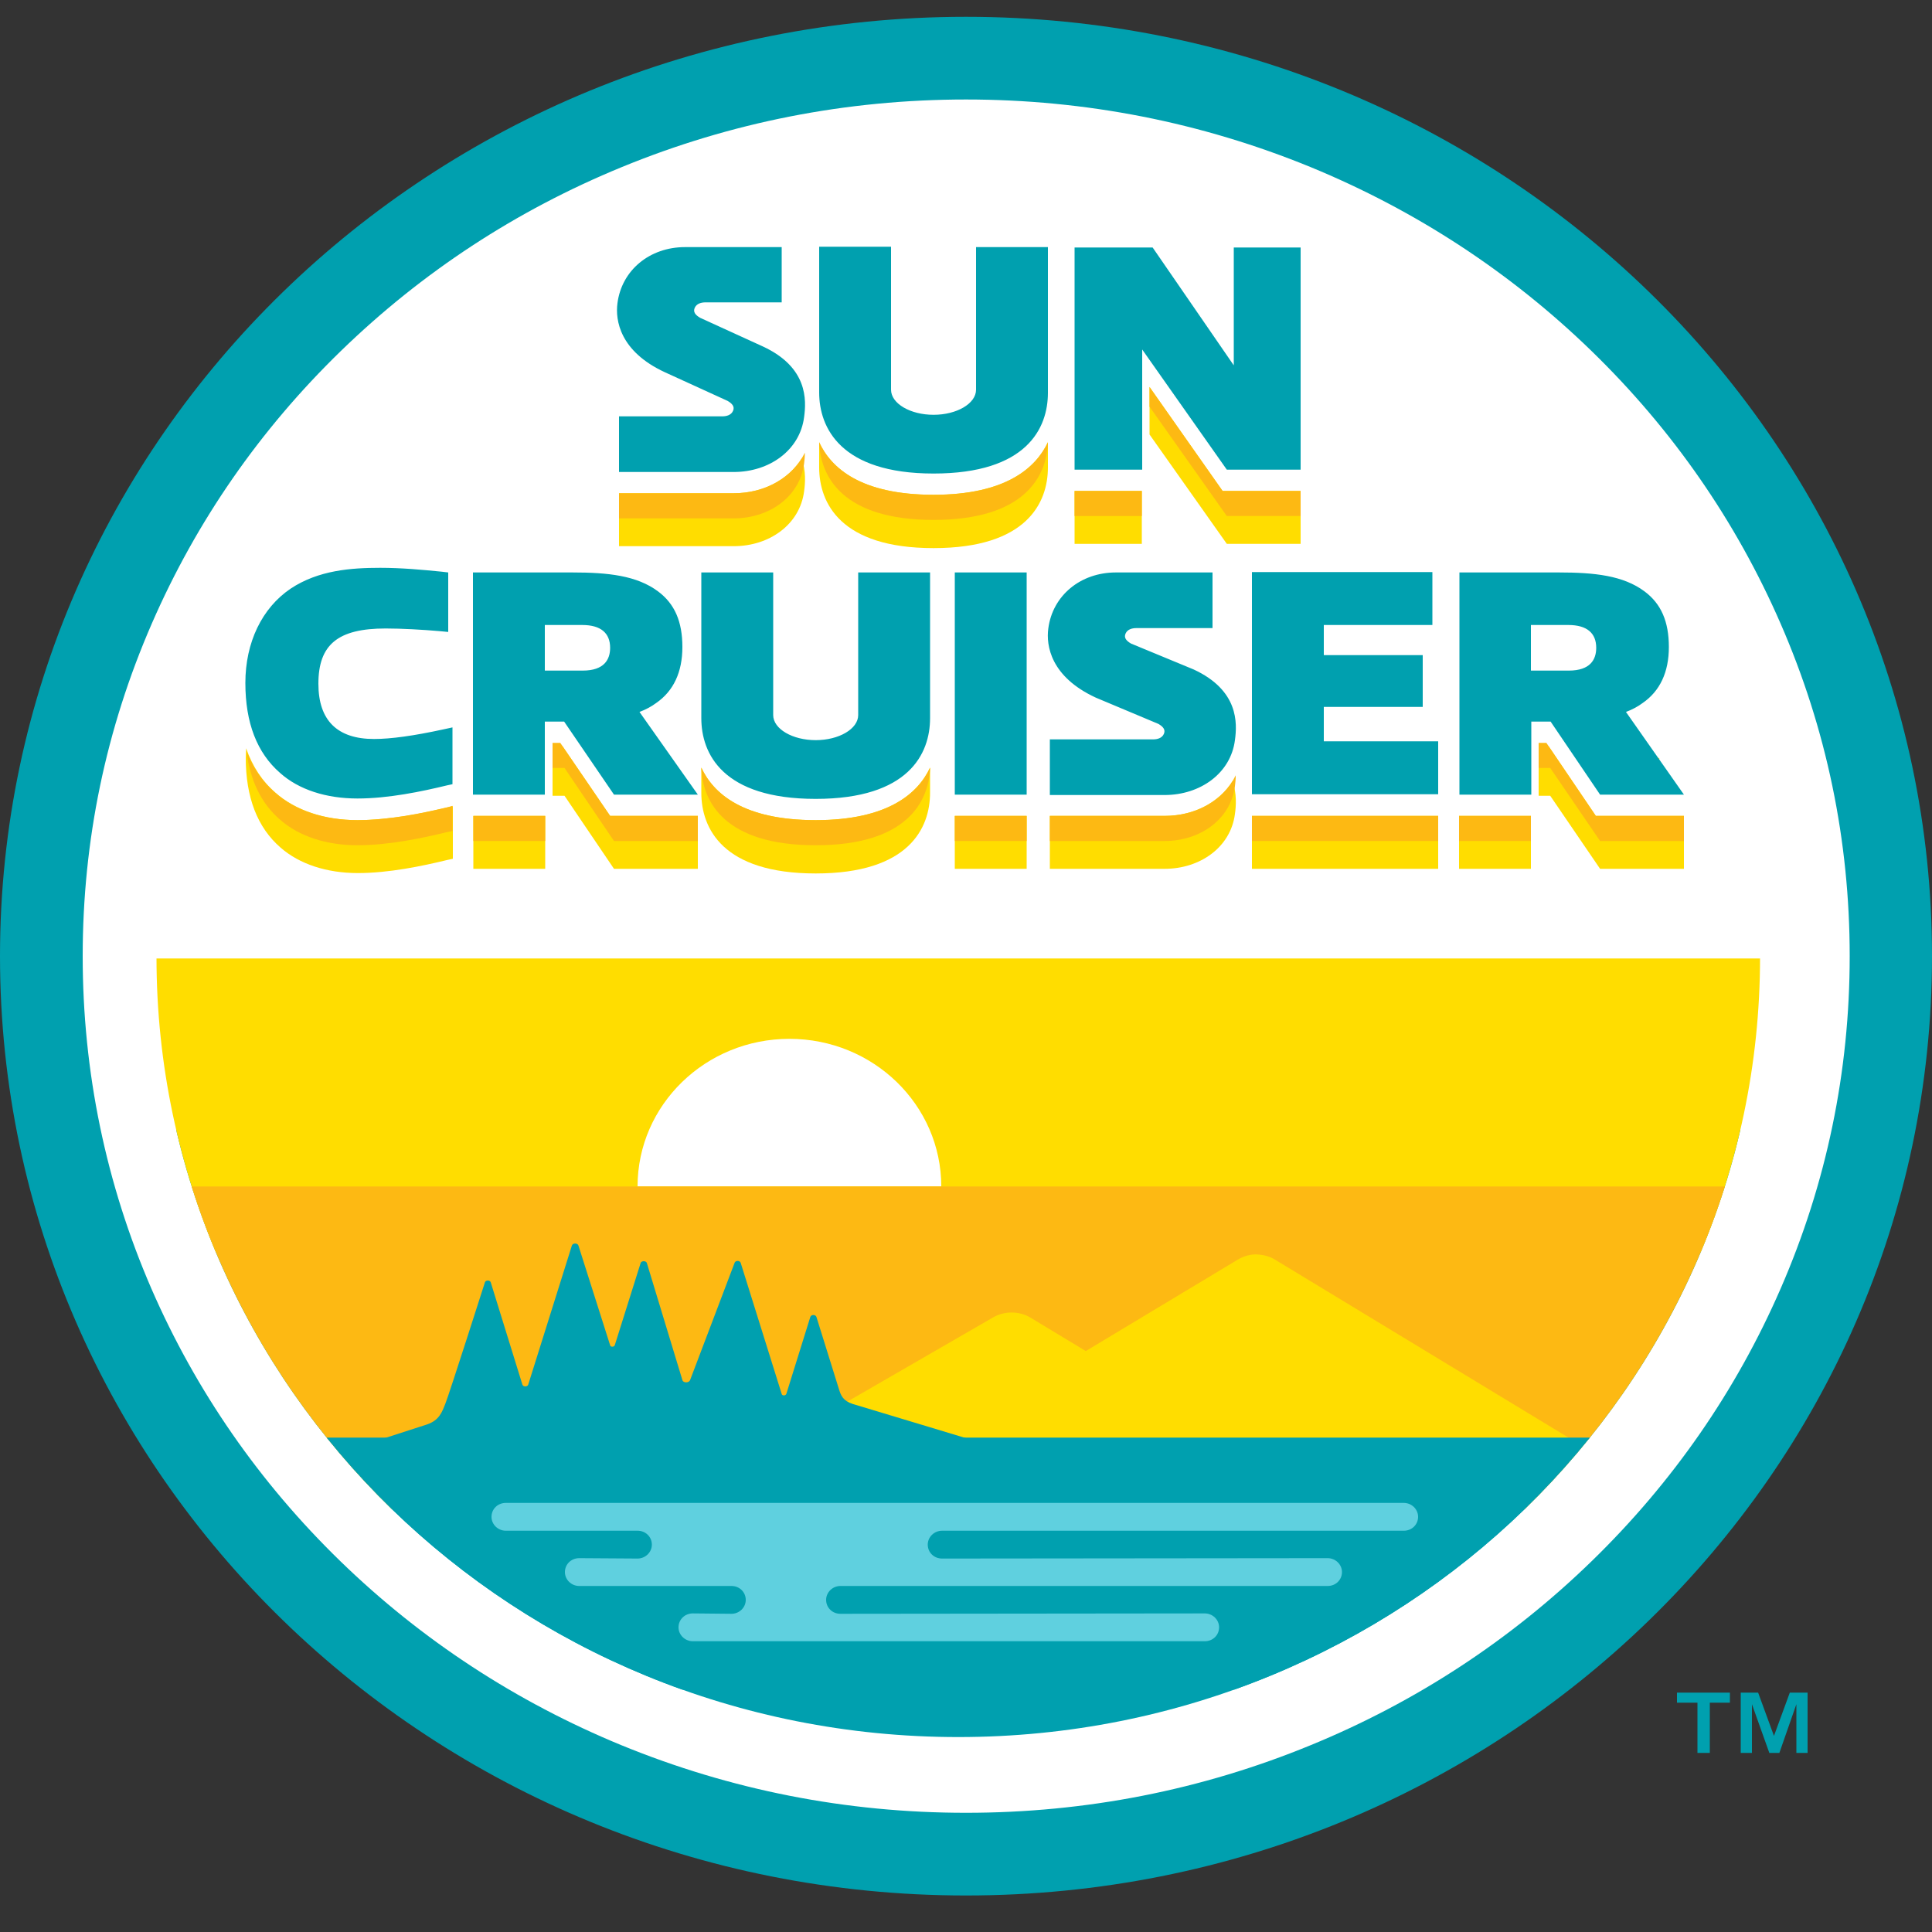
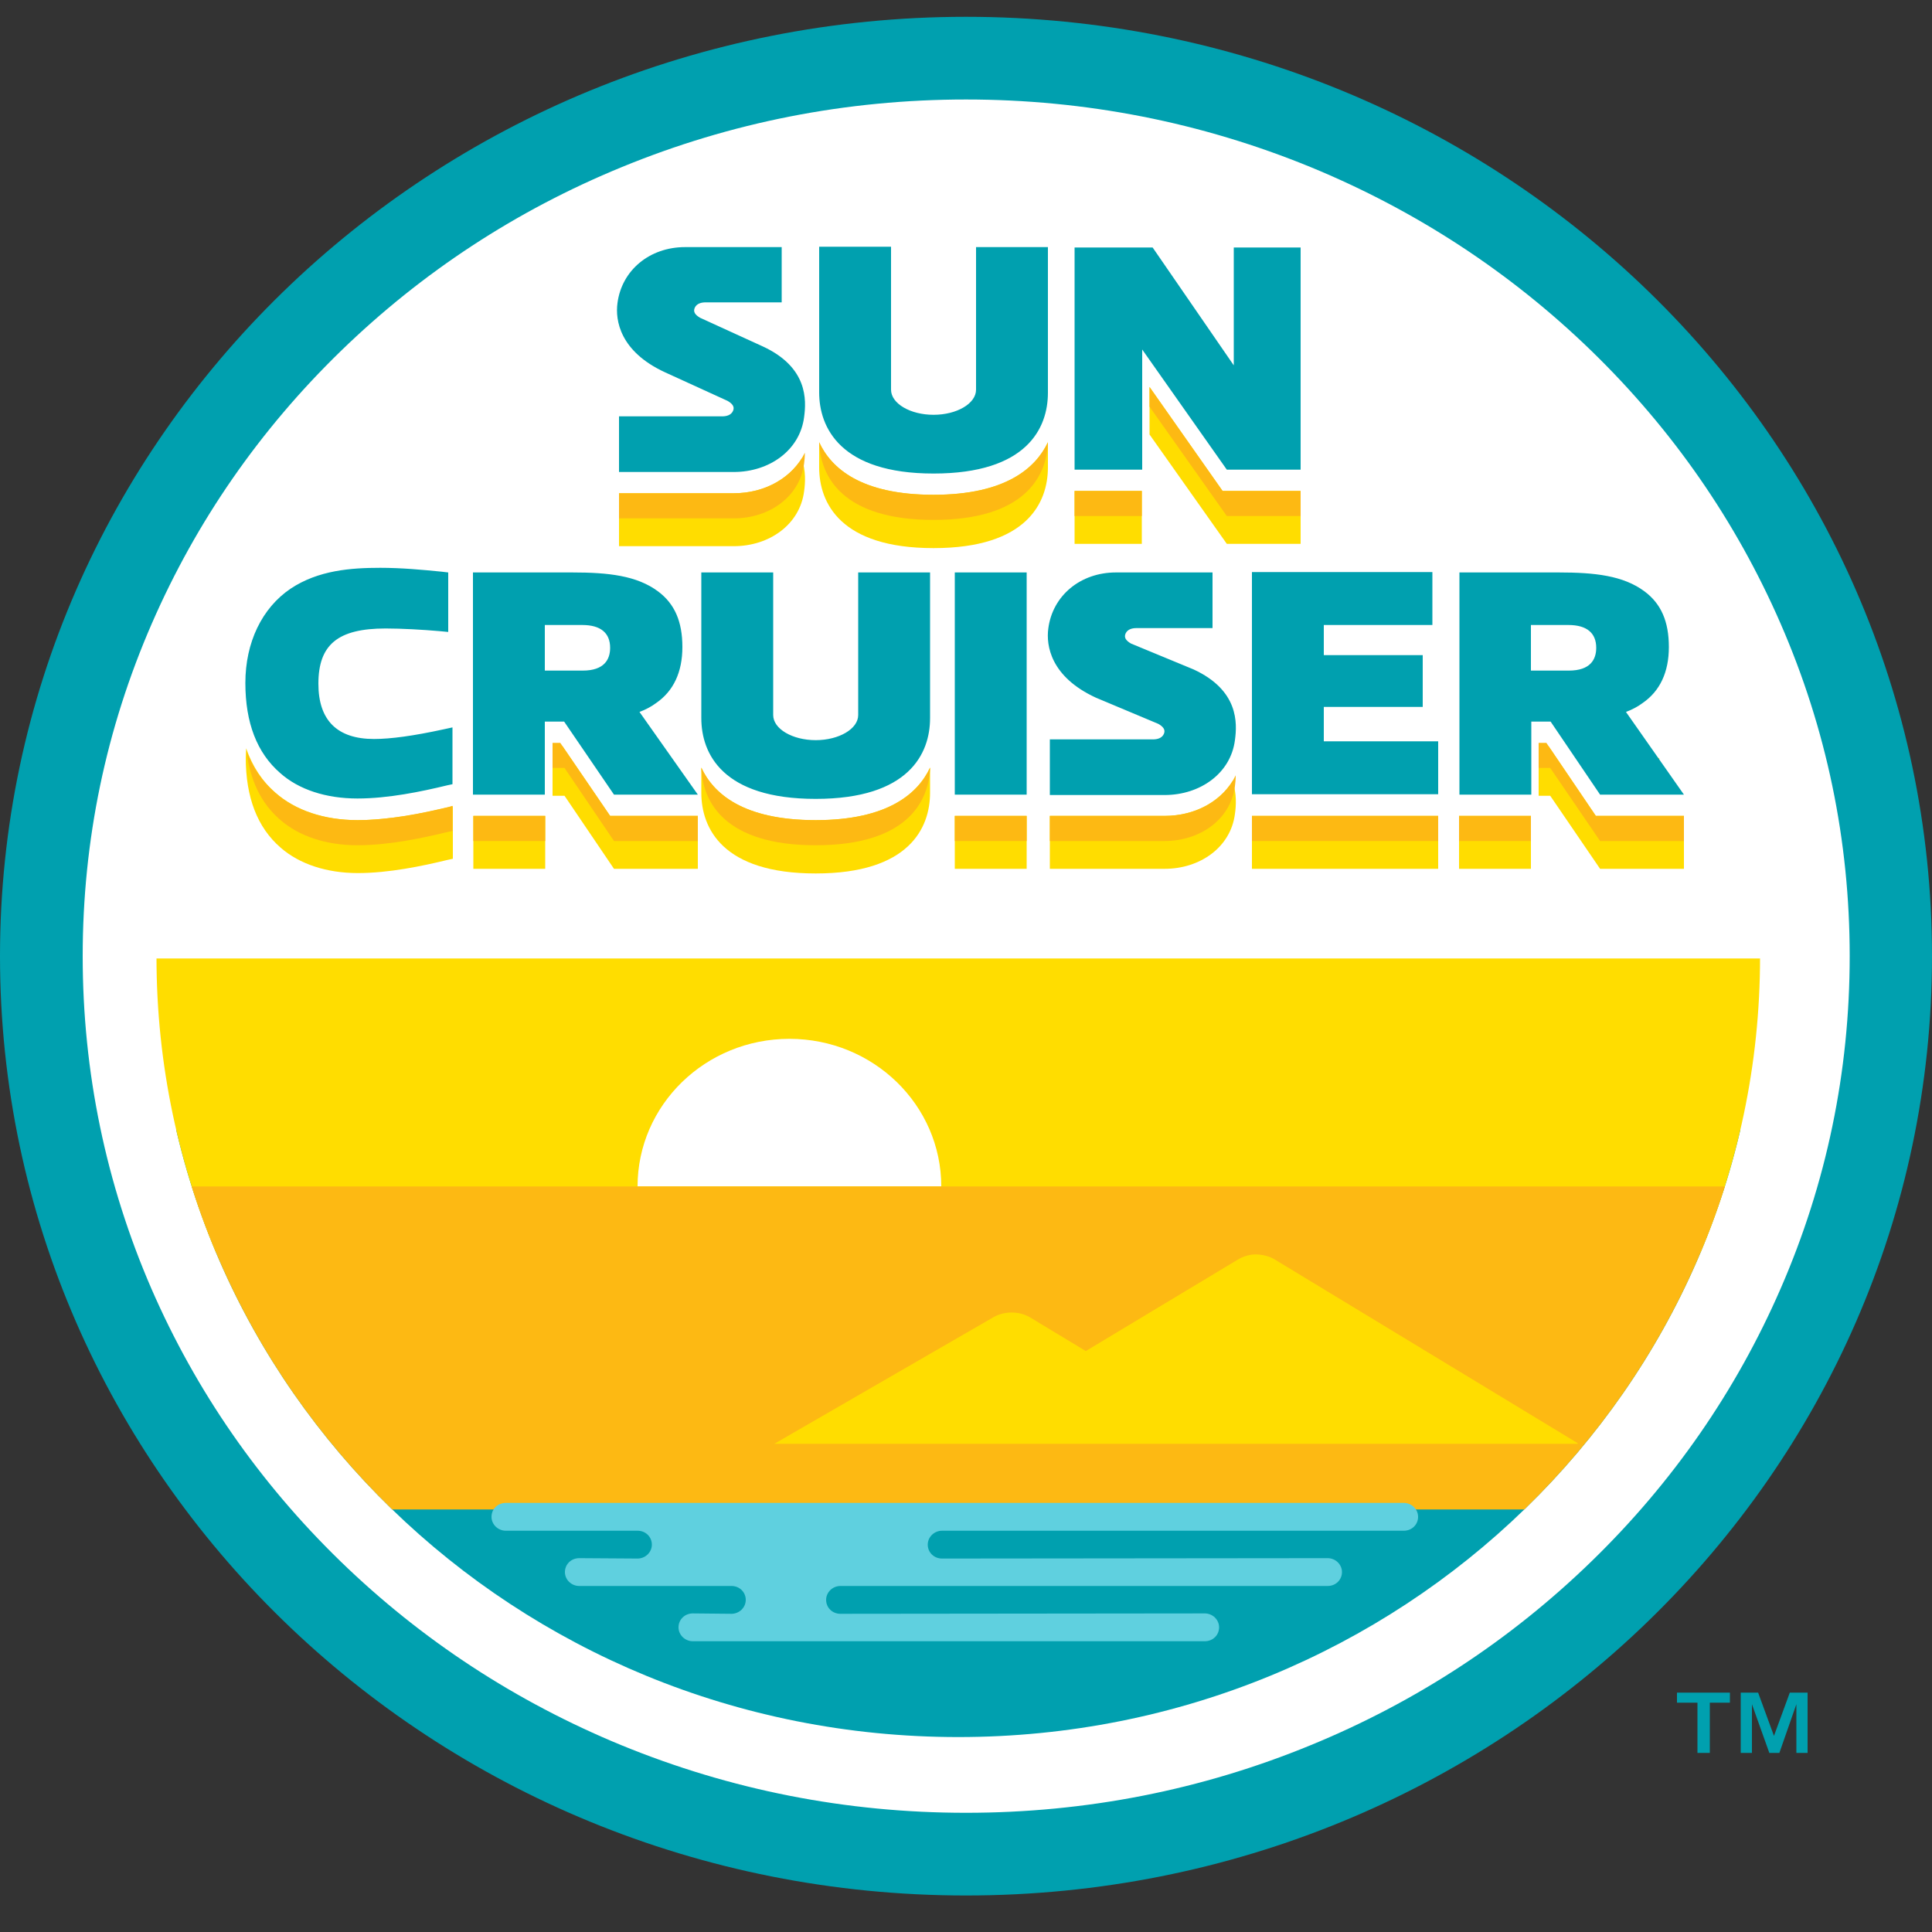
<svg xmlns="http://www.w3.org/2000/svg" width="100%" height="100%" viewBox="0 0 300 300" version="1.1" xml:space="preserve" style="fill-rule:evenodd;clip-rule:evenodd;stroke-linejoin:round;stroke-miterlimit:2;">
  <rect x="0" y="0" width="300" height="300" fill="#333333" stroke="none" />
  <g transform="matrix(0.6,0,0,0.6,150,150)">
    <g transform="matrix(1,0,0,1,-250,-245.65)">
      <g>
        <g>
          <g>
            <path d="M434,436.3L434,433.7L447.7,433.7L447.7,436.3L442.5,436.3L442.5,449.3L439.3,449.3L439.3,436.3L434,436.3ZM455,433.7L459.1,444.9L463.2,433.7L467.8,433.7L467.8,449.3L464.9,449.3L464.9,436.7L460.5,449.3L457.9,449.3L453.4,436.7L453.4,449.3L450.5,449.3L450.5,433.7L455,433.7Z" style="fill:rgb(0,160,175);fill-rule:nonzero;" />
          </g>
          <g>
            <path d="M250,475.5C186,475.5 125.9,451.3 80.7,407.3C35.6,363.4 10.7,305.1 10.7,243.1C10.7,181.1 35.6,122.7 80.7,78.9C125.9,34.9 186,10.7 250,10.7C314,10.7 374.1,34.9 419.3,78.9C464.4,122.8 489.3,181.1 489.3,243.1C489.3,305.1 464.4,363.5 419.3,407.3C374.1,451.3 314,475.5 250,475.5Z" style="fill:white;fill-rule:nonzero;" />
            <path d="M250,21.4C280.9,21.4 310.9,27.3 339.2,38.9C366.4,50.1 390.9,66.1 411.9,86.5C432.9,106.9 449.3,130.6 460.8,157C472.7,184.3 478.7,213.2 478.7,243.1C478.7,273 472.7,301.9 460.8,329.2C449.3,355.6 432.9,379.3 411.9,399.7C390.9,420.1 366.5,436.1 339.2,447.3C311,458.9 281,464.8 250,464.8C219,464.8 189.1,458.9 160.8,447.3C133.6,436.1 109.1,420.1 88.1,399.7C67.1,379.3 50.7,355.6 39.2,329.2C27.4,302 21.4,273 21.4,243.1C21.4,213.2 27.4,184.3 39.3,157C50.8,130.6 67.2,106.9 88.2,86.5C109.2,66.1 133.6,50.1 160.9,38.9C189.1,27.3 219.1,21.4 250,21.4M250,0C111.9,0 0,108.9 0,243.1C0,377.3 111.9,486.2 250,486.2C388.1,486.2 500,377.3 500,243.1C500,108.9 388.1,0 250,0Z" style="fill:rgb(0,160,175);fill-rule:nonzero;" />
          </g>
          <g>
            <g>
              <g>
                <g>
                  <g>
                    <g>
                      <g>
                        <clipPath id="_clip1">
                          <path d="M248,445.2C133.4,445.2 40.5,354.8 40.5,243.4C40.5,132 133.4,41.6 248,41.6C362.6,41.6 455.5,132 455.5,243.4C455.5,354.8 362.6,445.2 248,445.2" />
                        </clipPath>
                        <g clip-path="url(#_clip1)">
                          <g>
                            <g>
                              <rect x="-37.9" y="288" width="541.1" height="234" style="fill:rgb(0,160,175);" />
                              <rect x="-9.8" y="243.7" width="492.8" height="75.9" style="fill:rgb(255,221,0);" />
                              <path d="M165,302.7C165,281.6 182.6,264.5 204.3,264.5C226,264.5 243.6,281.6 243.6,302.7L165,302.7Z" style="fill:white;fill-rule:nonzero;" />
                              <rect x="-9.8" y="302.7" width="492.8" height="83.6" style="fill:rgb(253,185,19);" />
                              <path d="M408.2,369.3L408.4,369.2L329.9,321.6C328.6,320.8 327,320.4 325.5,320.3C323.7,320.2 321.9,320.7 320.4,321.6L281,345.3L266.6,336.6C263.7,334.9 259.9,334.9 257,336.6L200.4,369.3L408.2,369.3Z" style="fill:rgb(255,221,0);fill-rule:nonzero;" />
-                               <path d="M90.7,370.7L97.2,375.1L251.1,375.1L257.8,370.2C257.8,370.2 223.1,359.7 220.7,359C218.2,358.2 217.6,356.8 217.1,355.1L211.3,336.5C211.1,335.8 209.9,335.8 209.7,336.5L203.5,356.4C203.3,356.9 202.4,356.9 202.3,356.4L191.7,322.5C191.5,321.8 190.3,321.8 190.1,322.5L178.6,352.8C178.5,353.1 178.1,353.4 177.6,353.4C177.1,353.4 176.7,353.2 176.6,352.8L167.4,322.5C167.2,321.9 166,321.9 165.8,322.5L159.1,343.8C158.9,344.3 158,344.3 157.9,343.8L149.7,318C149.5,317.3 148.2,317.3 148,318L136.7,354C136.5,354.6 135.4,354.6 135.2,354L127,327.5C126.8,326.9 125.7,326.9 125.5,327.5C125.5,327.5 116.3,356.3 115.3,358.8C114.4,361.1 113.7,363.2 110.5,364.3L90.7,370.7Z" style="fill:rgb(0,160,175);fill-rule:nonzero;" />
-                               <rect x="33.7" y="367.7" width="405" height="65.2" style="fill:rgb(0,160,175);" />
                              <path d="M363.3,384.6C365.3,384.6 367,386.2 367,388.2C367,390.2 365.4,391.8 363.3,391.8L243.8,391.8C241.8,391.8 240.1,393.4 240.1,395.4C240.1,397.4 241.7,399 243.8,399L343.6,398.9C345.6,398.9 347.3,400.5 347.3,402.5C347.3,404.5 345.7,406.1 343.6,406.1L217.5,406.1C215.5,406.1 213.8,407.7 213.8,409.7C213.8,411.7 215.4,413.3 217.5,413.3L311.8,413.2C313.8,413.2 315.5,414.8 315.5,416.8C315.5,418.8 313.9,420.4 311.8,420.4L179.3,420.4C177.3,420.4 175.6,418.8 175.6,416.8C175.6,414.8 177.2,413.2 179.3,413.2L189.3,413.3C191.3,413.3 193,411.7 193,409.7C193,407.7 191.4,406.1 189.3,406.1L149.9,406.1C147.9,406.1 146.2,404.5 146.2,402.5C146.2,400.5 147.8,398.9 149.9,398.9L165,399C167,399 168.7,397.4 168.7,395.4C168.7,393.4 167.1,391.8 165,391.8L130.9,391.8C128.9,391.8 127.2,390.2 127.2,388.2C127.2,386.2 128.8,384.6 130.9,384.6L363.3,384.6Z" style="fill:rgb(95,208,223);fill-rule:nonzero;" />
                            </g>
                          </g>
                        </g>
                      </g>
                    </g>
                  </g>
                </g>
              </g>
            </g>
          </g>
        </g>
        <g>
          <g>
            <g>
              <g>
                <g>
                  <g>
                    <g>
                      <g>
                        <g>
                          <path d="M189.9,123.3L160.2,123.3L160.2,137L189.9,137C199.1,137 207,131.4 208.1,122.8C208.4,120.7 208.6,117.6 207.5,114.3C204,119.8 197.5,123.3 189.9,123.3Z" style="fill:rgb(255,221,0);fill-rule:nonzero;" />
                          <path d="M241.6,123.7C222.8,123.7 215.1,116.8 212,110.1L212,116.6C212,125.8 217.5,137.5 241.6,137.5C265.7,137.5 271.2,125.8 271.2,116.6L271.2,110.1C268.1,116.7 260.3,123.7 241.6,123.7Z" style="fill:rgb(255,221,0);fill-rule:nonzero;" />
                          <path d="M316.4,122.7L297.5,95.8L297.5,108.1L317.5,136.4L336.6,136.4L336.6,122.7L316.4,122.7Z" style="fill:rgb(255,221,0);fill-rule:nonzero;" />
                          <rect x="278.1" y="122.7" width="17.4" height="13.7" style="fill:rgb(255,221,0);" />
                        </g>
                        <g>
                          <path d="M189.9,123.3L160.2,123.3L160.2,129.8L189.9,129.8C199.1,129.8 207,124.2 208.1,115.6C208.2,114.8 208.3,113.9 208.3,112.8C205.2,119.1 198.2,123.3 189.9,123.3Z" style="fill:rgb(253,185,19);fill-rule:nonzero;" />
                          <path d="M241.6,123.7C222.8,123.7 215.1,116.8 212,110.1C212.3,119.1 218.2,130.2 241.6,130.2C265,130.2 270.9,119.1 271.2,110.1C268,116.8 260.3,123.7 241.6,123.7Z" style="fill:rgb(253,185,19);fill-rule:nonzero;" />
                          <path d="M316.4,122.7L297.5,95.8L297.5,100.9L317.5,129.2L336.6,129.2L336.6,122.7L316.4,122.7Z" style="fill:rgb(253,185,19);fill-rule:nonzero;" />
                          <rect x="278.1" y="122.7" width="17.4" height="6.5" style="fill:rgb(253,185,19);" />
                        </g>
                      </g>
                      <path d="M295.6,117.2L278.1,117.2L278.1,59.7L298.3,59.7L319.3,90.2L319.3,59.7L336.6,59.7L336.6,117.2L317.5,117.2L295.6,86.1L295.6,117.2ZM241.6,118.2C265.7,118.2 271.2,106.5 271.2,97.3L271.2,59.6L252.6,59.6L252.6,96.5C252.6,100.1 247.6,103 241.6,103C235.6,103 230.6,100.1 230.6,96.5L230.6,59.5L212,59.5L212,97.2C212,106.3 217.5,118.2 241.6,118.2ZM188.3,99.4C189.5,100.1 190.2,100.9 189.7,102C189.2,103.1 188,103.4 186.9,103.4L160.2,103.4L160.2,117.8L189.9,117.8C199.1,117.8 207,112.2 208.1,103.6C208.7,99.2 209.1,90.7 197.4,85.3L181.2,77.9C180,77.2 179.3,76.4 179.8,75.3C180.3,74.2 181.5,73.9 182.6,73.9L202.3,73.9L202.3,59.6L177.3,59.6C168.1,59.6 160.9,65.6 159.8,74.1C159.2,78.5 160.4,86.6 172.1,92L188.3,99.4Z" style="fill:rgb(0,160,175);fill-rule:nonzero;" />
                    </g>
                    <g>
                      <g>
                        <path d="M102.2,207.2C99,207.6 95.7,207.9 92.6,207.9C84,207.9 76.5,205.4 71.3,200.8C67.8,197.8 65.3,193.9 63.7,189.3C63.7,190.1 63.6,190.9 63.6,191.7C63.6,202 66.6,209.8 72.6,215C77.5,219.3 84.6,221.6 92.6,221.6C100.6,221.6 109.2,219.8 115.8,218.2L117.2,217.9L117.2,204.3L114.9,204.8C109.8,206 105.7,206.8 102.2,207.2Z" style="fill:rgb(255,221,0);fill-rule:nonzero;" />
                        <rect x="122.5" y="206.8" width="18.6" height="13.7" style="fill:rgb(255,221,0);" />
                        <path d="M157.9,206.8L145.6,188.8L143,188.8L143,201.6L146.1,201.6L158.9,220.5L180.6,220.5L180.6,206.8L157.9,206.8Z" style="fill:rgb(255,221,0);fill-rule:nonzero;" />
                        <path d="M428.8,191.6L429.3,192.3C429.4,192.2 429.4,192.1 429.5,192L428.8,191.6Z" style="fill:rgb(255,221,0);fill-rule:nonzero;" />
                        <rect x="377.6" y="206.8" width="18.6" height="13.7" style="fill:rgb(255,221,0);" />
                        <rect x="324" y="206.8" width="48.2" height="13.7" style="fill:rgb(255,221,0);fill-rule:nonzero;" />
                        <path d="M211.1,207.9C192.3,207.9 184.6,201 181.5,194.3L181.5,200.8C181.5,210 187,221.7 211.1,221.7C235.2,221.7 240.7,210 240.7,200.8L240.7,194.3C237.6,200.9 229.9,207.9 211.1,207.9Z" style="fill:rgb(255,221,0);fill-rule:nonzero;" />
                        <path d="M413,206.8L400.8,188.8L398.2,188.8L398.2,201.6L401.2,201.6L414.1,220.5L435.8,220.5L435.8,206.8L413,206.8Z" style="fill:rgb(255,221,0);fill-rule:nonzero;" />
                        <rect x="247.1" y="206.8" width="18.6" height="13.7" style="fill:rgb(255,221,0);" />
                        <path d="M301.4,206.8L271.7,206.8L271.7,220.5L301.4,220.5C310.6,220.5 318.5,214.9 319.6,206.3C319.9,204.2 320.1,201.1 319,197.8C315.5,203.3 309,206.8 301.4,206.8Z" style="fill:rgb(255,221,0);fill-rule:nonzero;" />
                      </g>
                      <g>
                        <path d="M211.1,207.9C192.3,207.9 184.6,201 181.5,194.3C181.8,203.3 187.7,214.4 211.1,214.4C234.5,214.4 240.4,203.3 240.7,194.3C237.6,201 229.8,207.9 211.1,207.9Z" style="fill:rgb(253,185,19);fill-rule:nonzero;" />
                        <rect x="247.1" y="206.8" width="18.6" height="6.5" style="fill:rgb(253,185,19);" />
                        <path d="M116.1,204.5C109.4,206.1 100.7,207.9 92.5,207.9C83.9,207.9 76.4,205.4 71.2,200.8C67.9,197.9 65.4,194.3 63.8,190C64.7,197.6 67.6,203.6 72.5,207.8C77.4,212.1 84.5,214.4 92.5,214.4C100.5,214.4 109.1,212.6 115.7,211L117.1,210.7L117.1,204.2L116.1,204.5Z" style="fill:rgb(253,185,19);fill-rule:nonzero;" />
                        <rect x="122.5" y="206.8" width="18.6" height="6.5" style="fill:rgb(253,185,19);" />
                        <path d="M157.9,206.8L145,187.9L143,187.9L143,194.4L146.1,194.4L158.9,213.3L180.6,213.3L180.6,206.8L157.9,206.8Z" style="fill:rgb(253,185,19);fill-rule:nonzero;" />
                        <path d="M301.4,206.8L271.7,206.8L271.7,213.3L301.4,213.3C310.6,213.3 318.5,207.7 319.6,199.1C319.7,198.3 319.8,197.4 319.8,196.3C316.7,202.7 309.7,206.8 301.4,206.8Z" style="fill:rgb(253,185,19);fill-rule:nonzero;" />
                        <path d="M413,206.8L400.2,187.9L398.2,187.9L398.2,194.4L401.2,194.4L414.1,213.3L435.8,213.3L435.8,206.8L413,206.8Z" style="fill:rgb(253,185,19);fill-rule:nonzero;" />
                        <rect x="377.6" y="206.8" width="18.6" height="6.5" style="fill:rgb(253,185,19);" />
                        <rect x="324" y="206.8" width="48.2" height="6.5" style="fill:rgb(253,185,19);" />
                      </g>
                      <path d="M114.8,184.4L117.1,183.9L117.1,198.6L115.7,198.9C109.1,200.5 100.5,202.3 92.5,202.3C84.4,202.3 77.3,200 72.5,195.7C66.5,190.5 63.5,182.7 63.5,172.4C63.5,161.9 67.8,153 75.2,148C82.4,143.2 90.9,142.6 98.4,142.6C103.9,142.6 109.3,143.1 114.3,143.6L116,143.8L116,159.2L113.9,159C109.4,158.6 103.9,158.3 99.8,158.3C87.4,158.3 82.4,162.5 82.4,172.6C82.4,182.1 87.3,186.9 96.8,186.9C101.1,186.9 107,186.1 114.8,184.4ZM247.1,201.3L265.7,201.3L265.7,143.8L247.1,143.8L247.1,201.3ZM342.6,178.6L368.2,178.6L368.2,165.2L342.6,165.2L342.6,157.4L370.7,157.4L370.7,143.7L324,143.7L324,201.2L372.2,201.2L372.2,187.5L342.6,187.5L342.6,178.6ZM435.8,201.3L414.1,201.3L401.3,182.4L396.3,182.4L396.3,201.3L377.7,201.3L377.7,143.8L403.4,143.8C412.7,143.8 420.1,144.6 425.6,148.7C429.9,151.9 431.9,156.5 431.9,163.1C431.9,169.6 429.6,174.5 425.1,177.6C423.9,178.5 422.4,179.3 420.8,179.9L435.8,201.3ZM396.2,169.2L406,169.2C411.6,169.2 413.1,166.3 413.1,163.3C413.1,159.5 410.7,157.4 405.9,157.4L396.2,157.4L396.2,169.2ZM180.6,201.3L158.9,201.3L146,182.4L141,182.4L141,201.3L122.4,201.3L122.4,143.8L148.1,143.8C157.4,143.8 164.8,144.6 170.3,148.7C174.6,151.9 176.6,156.5 176.6,163.1C176.6,169.6 174.3,174.5 169.8,177.6C168.6,178.5 167.1,179.3 165.5,179.9L180.6,201.3ZM141,169.2L150.8,169.2C156.4,169.2 157.9,166.3 157.9,163.3C157.9,159.5 155.5,157.4 150.7,157.4L141,157.4L141,169.2ZM211.1,202.4C235.2,202.4 240.7,190.7 240.7,181.5L240.7,143.8L222.1,143.8L222.1,180.7C222.1,184.3 217.1,187.2 211.1,187.2C205.1,187.2 200.1,184.3 200.1,180.7L200.1,143.8L181.5,143.8L181.5,181.5C181.5,190.7 187,202.4 211.1,202.4ZM299.8,183C301,183.7 301.7,184.5 301.2,185.6C300.7,186.7 299.5,187 298.4,187L271.7,187L271.7,201.4L301.4,201.4C310.6,201.4 318.5,195.8 319.6,187.2C320.2,182.8 320.6,174.3 308.9,168.9L292.7,162.2C291.5,161.5 290.8,160.7 291.3,159.6C291.8,158.5 293,158.2 294.1,158.2L313.8,158.2L313.8,143.8L288.8,143.8C279.6,143.8 272.4,149.8 271.3,158.3C270.7,162.7 271.9,170.8 283.6,176.2L299.8,183Z" style="fill:rgb(0,160,175);fill-rule:nonzero;" />
                    </g>
                  </g>
                </g>
              </g>
            </g>
          </g>
        </g>
      </g>
    </g>
  </g>
</svg>